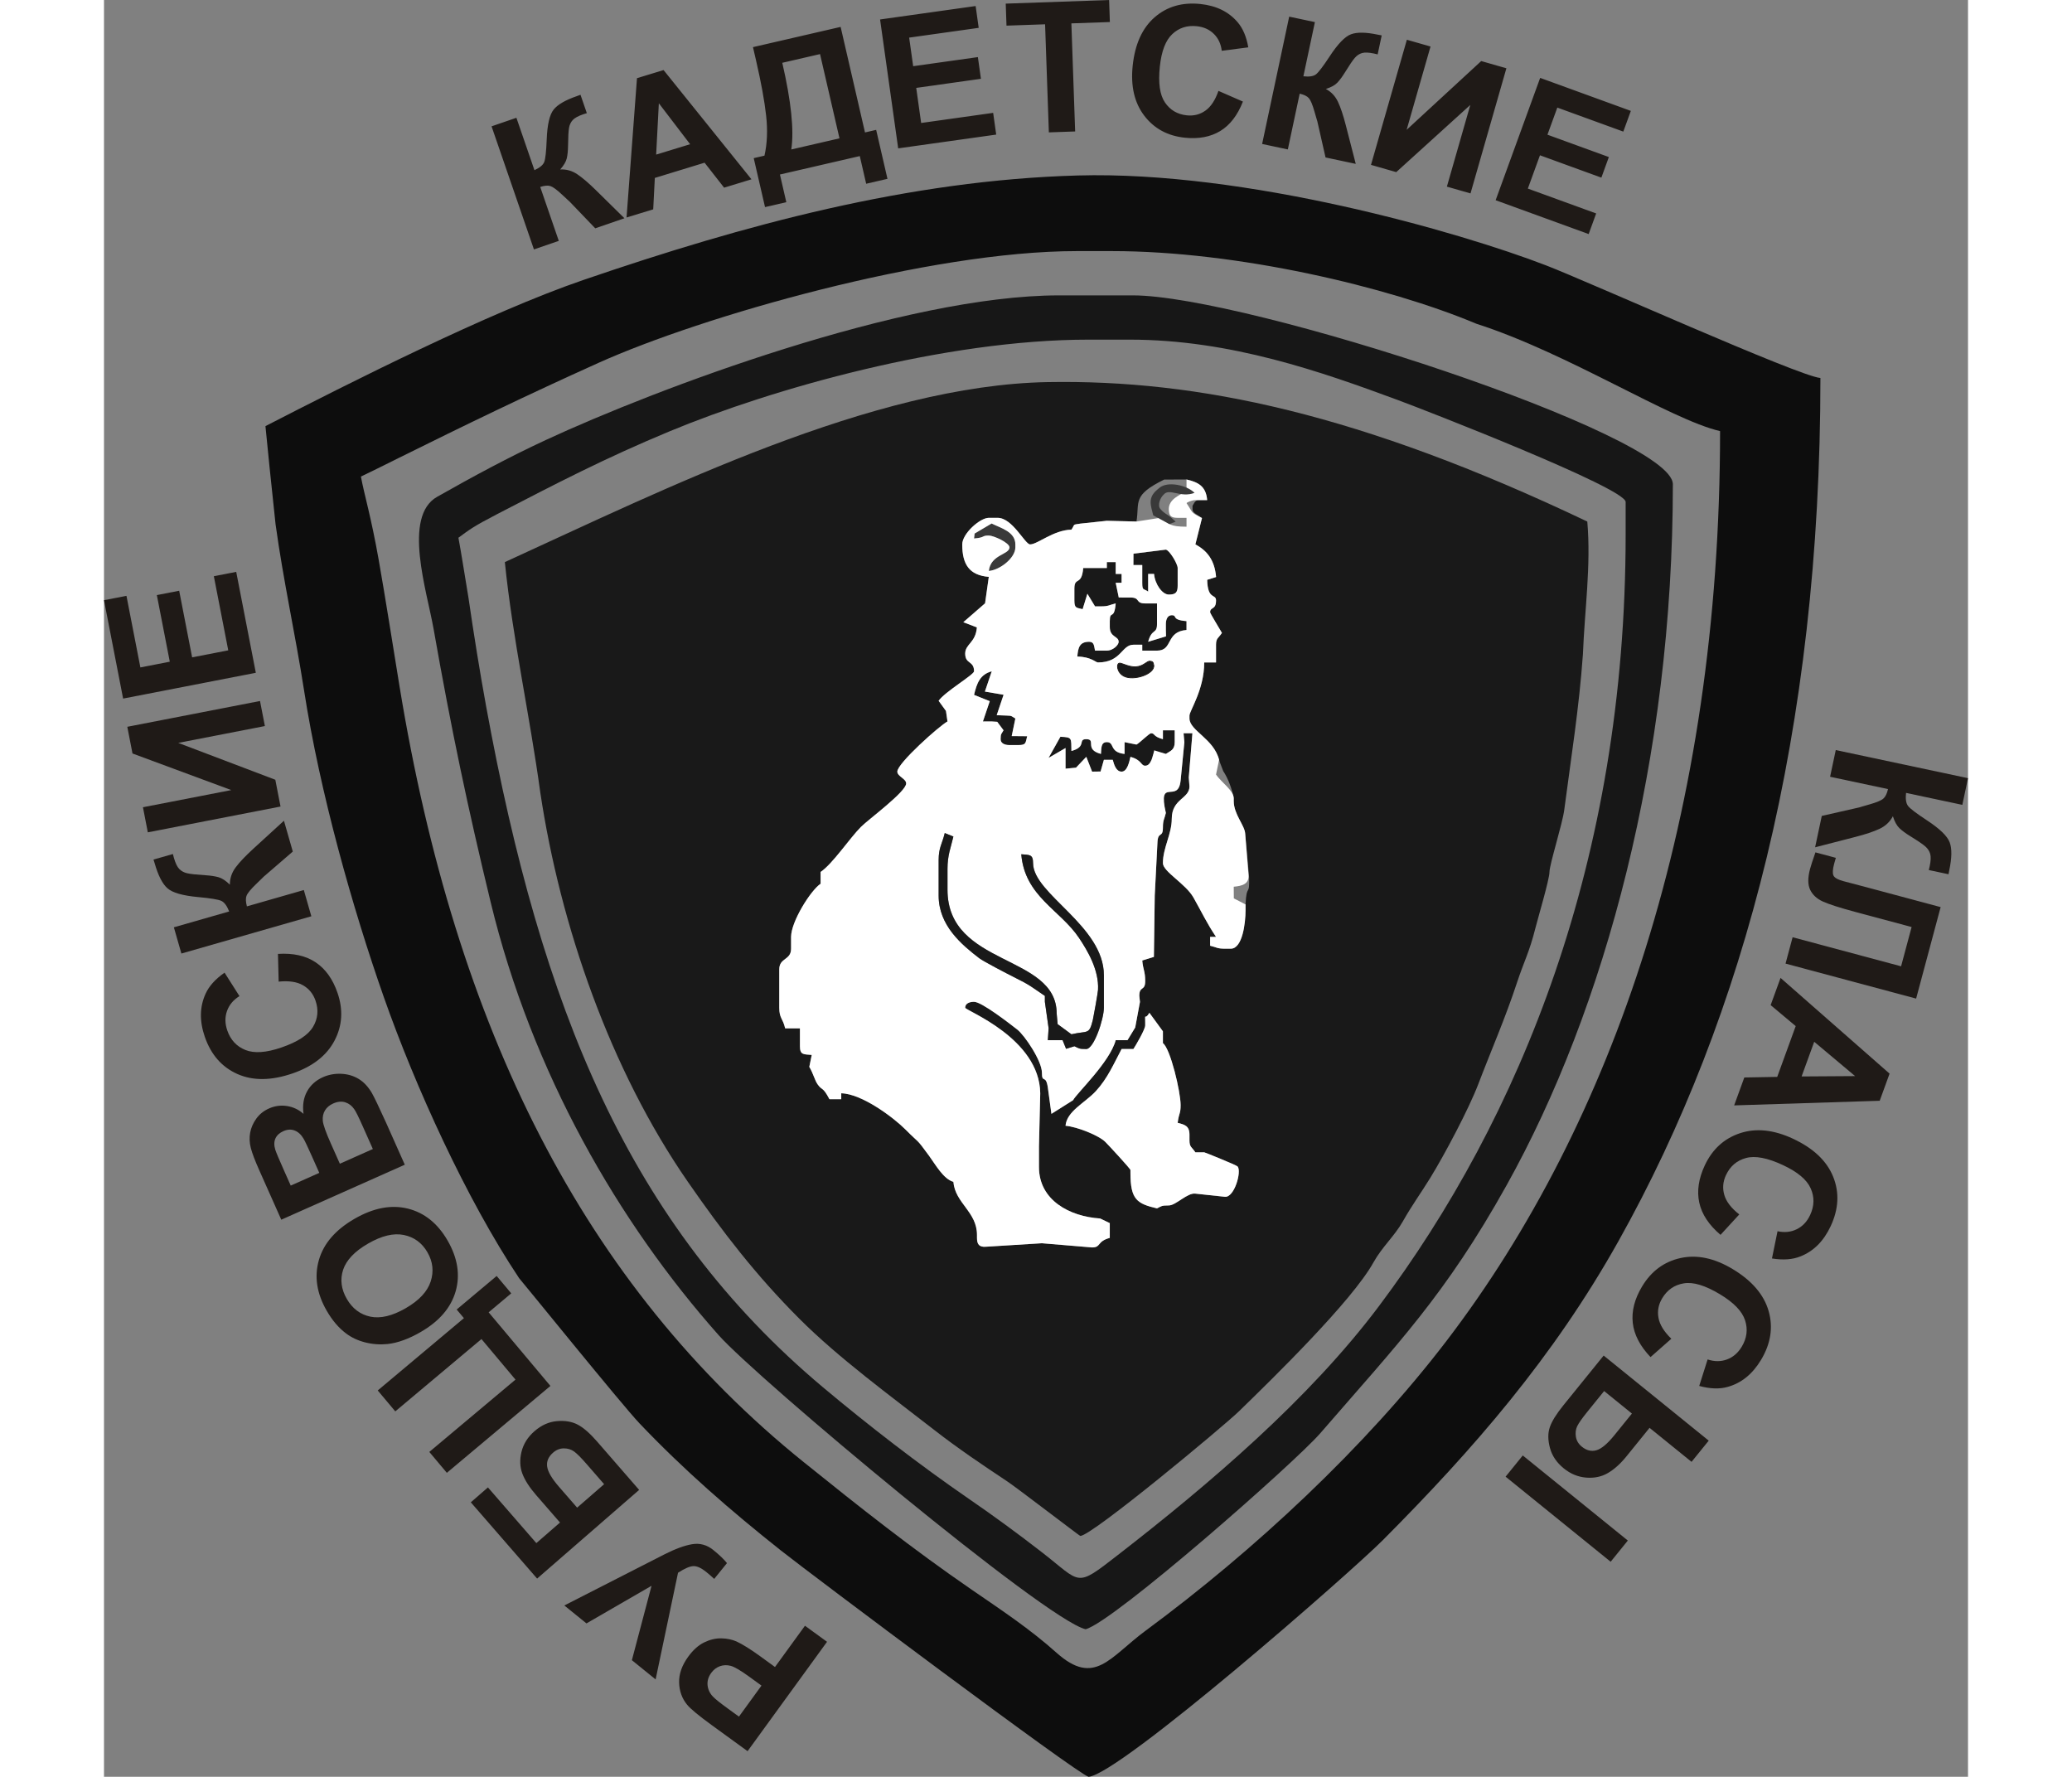
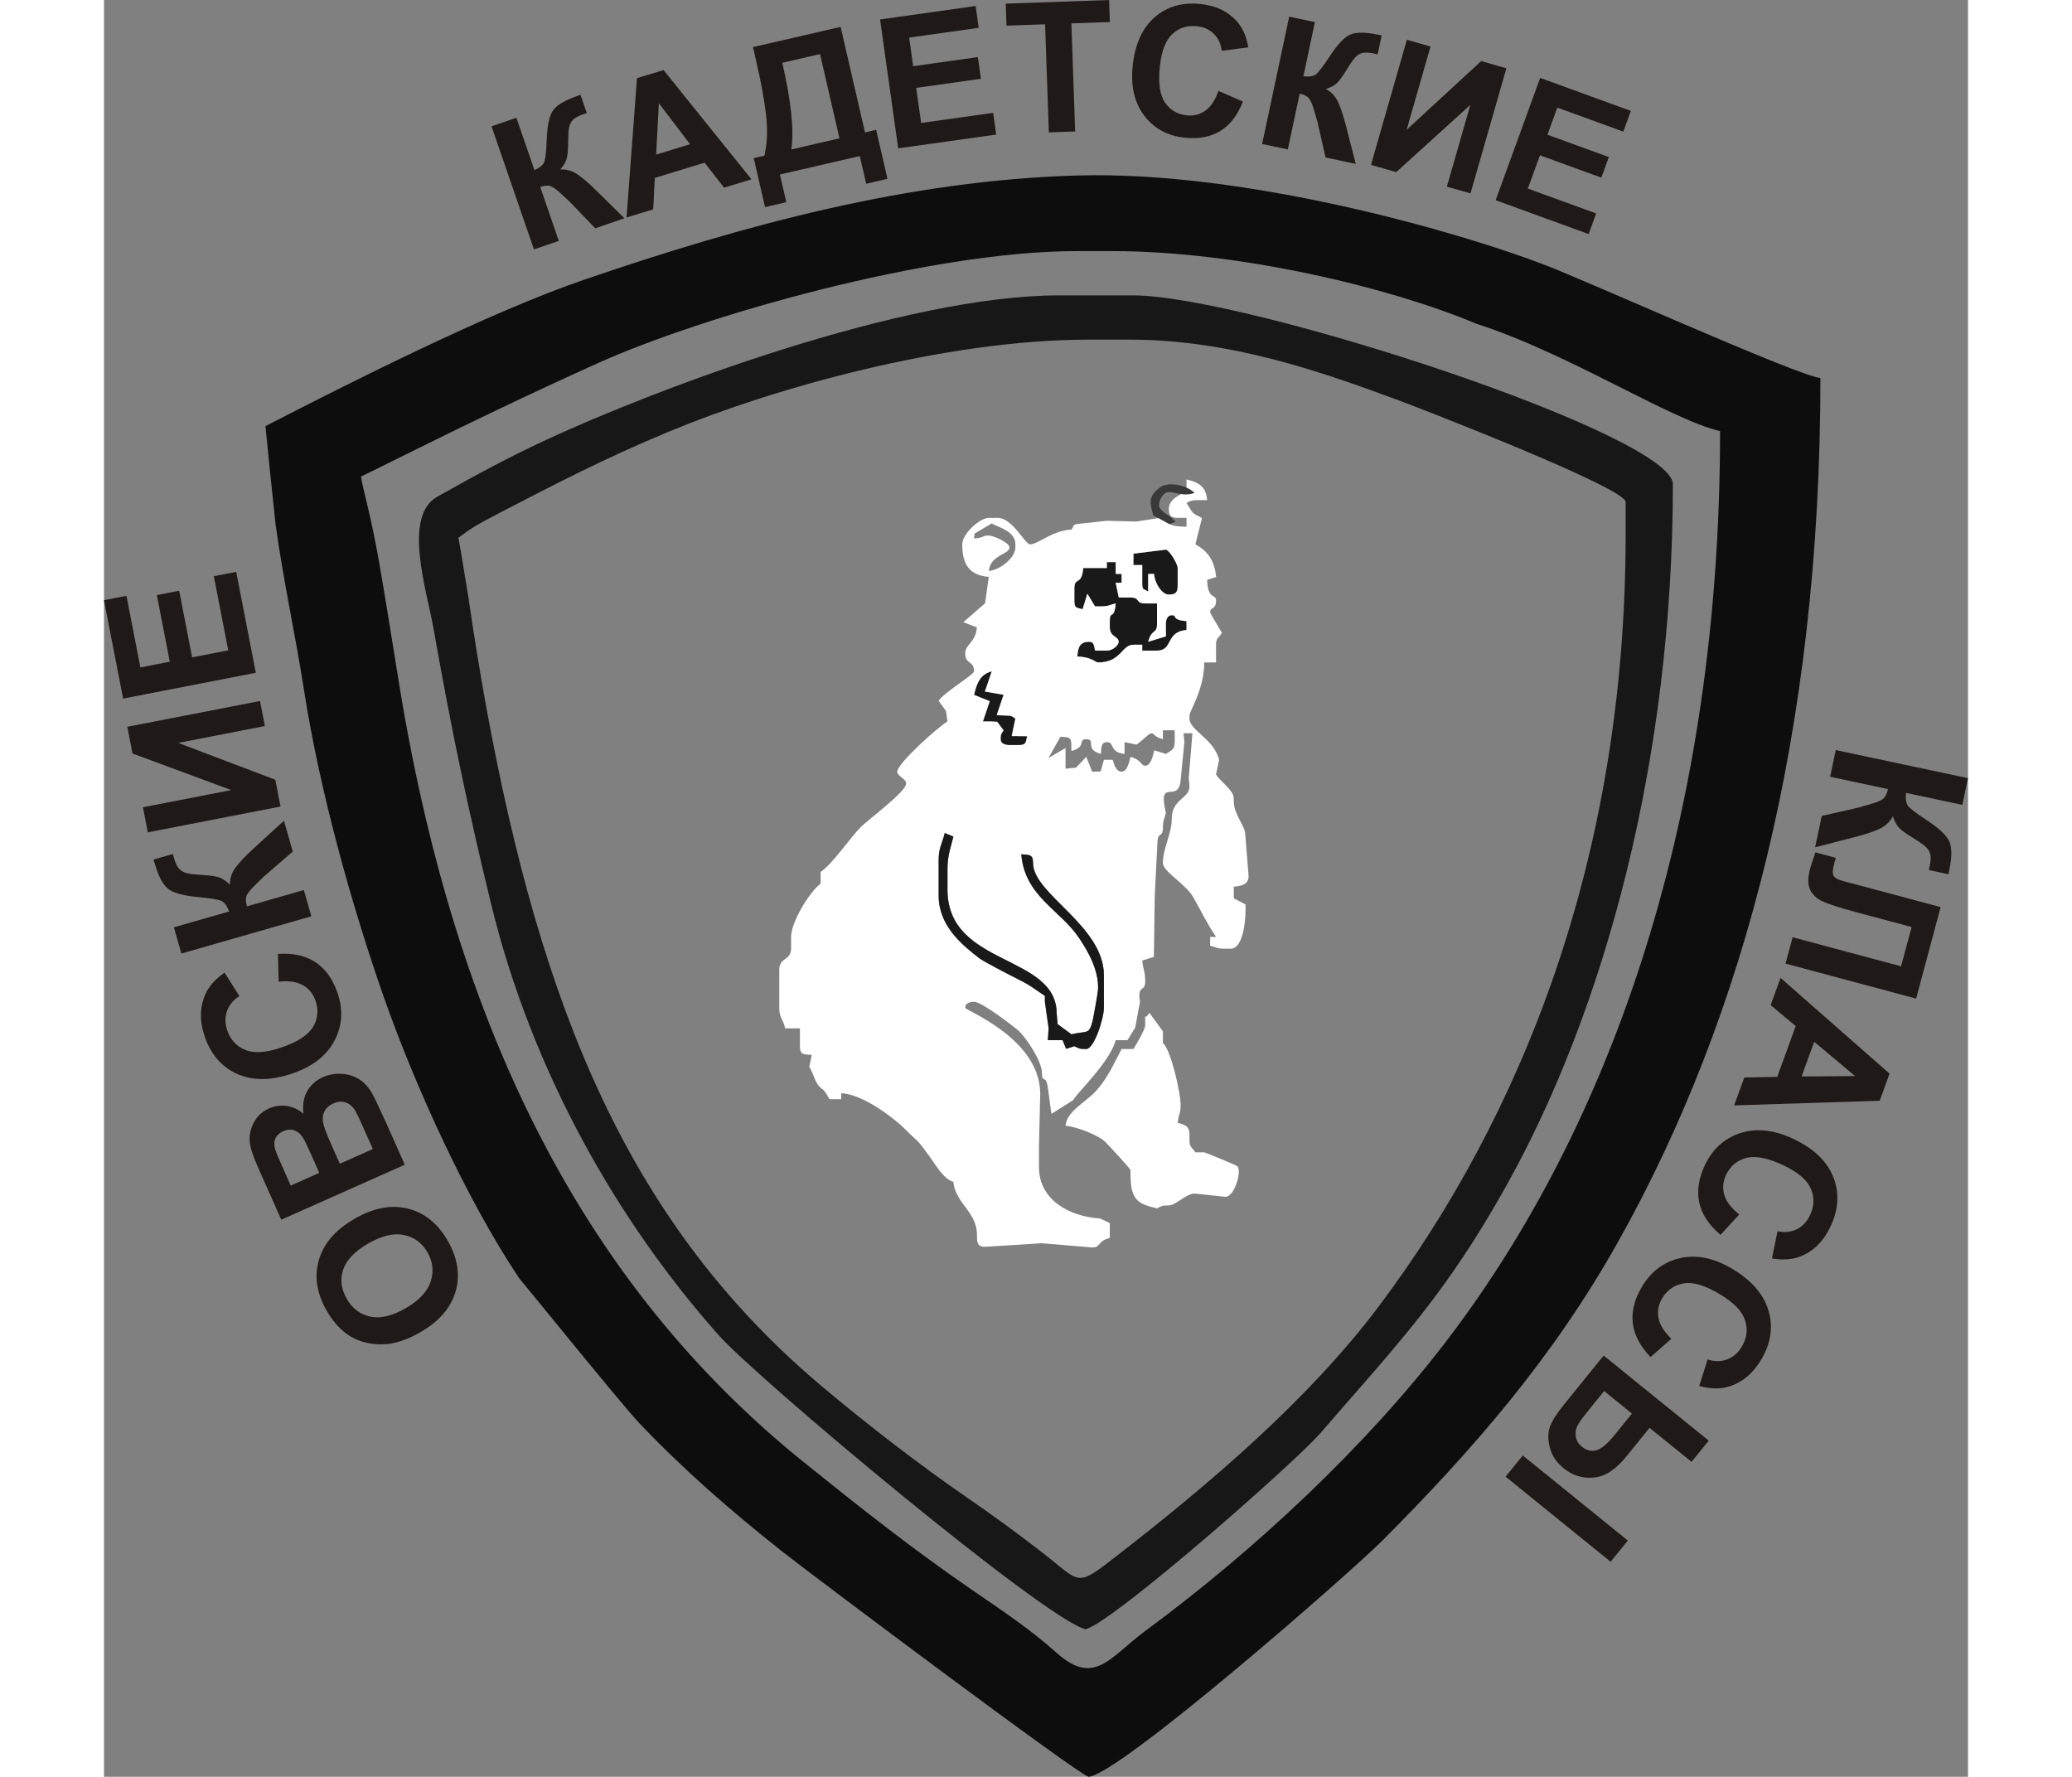
<svg xmlns="http://www.w3.org/2000/svg" xml:space="preserve" width="800px" height="686px" style="shape-rendering:geometricPrecision; text-rendering:geometricPrecision; image-rendering:optimizeQuality; fill-rule:evenodd; clip-rule:evenodd" viewBox="0 0 742.309 707.554">
  <rect x="0" y="0" width="742.309" height="707.554" fill="#808080" stroke="none" />
  <defs>
    <style type="text/css">
   
    .str0 {stroke:#1F1A17;stroke-width:0.338}
    .fil1 {fill:#0D0D0D}
    .fil0 {fill:#171717}
    .fil2 {fill:#191919}
    .fil3 {fill:#393939}
    .fil4 {fill:white}
    .fil5 {fill:#1F1A17;fill-rule:nonzero}
   
  </style>
  </defs>
  <g id="Слой_x0020_1">
    <path class="fil0" d="M392.09 135.251l16.452 0c40.128,0 76.451,12.873 106.479,23.964 11.182,4.13 90.948,35.156 90.948,40.67l0 12.927c0,129.912 -42.104,232.458 -98.187,307.243 -27.859,37.149 -67.748,71.038 -104.091,99.23 -17.037,13.216 -14.244,11.196 -30.244,-1.192 -9.746,-7.547 -18.825,-14.212 -29.199,-21.343 -19.525,-13.422 -40.179,-29.412 -57.93,-44.309 -77.355,-64.915 -112.173,-150.916 -134.158,-271.273 -2.507,-13.727 -4.887,-28.555 -7.022,-43.196 -1.052,-6.238 -2.969,-18.514 -3.996,-23.837 4.391,-3.225 5.95,-4.486 15.072,-9.218 23.724,-12.304 43.329,-22.488 69.065,-33.174 40.864,-16.968 109.638,-36.493 166.811,-36.493zm-1.175 513.546c11.292,-3.015 83.424,-66.466 93.484,-78.09 30.788,-35.575 49.696,-54.871 74.117,-98.632 39.214,-70.272 66.257,-169.879 66.257,-279.241 0,-19.719 -170.1,-75.21 -215.054,-75.21l-29.379 0c-61.74,0 -160.326,37.14 -204.445,57.615 -14.933,6.931 -28.916,14.499 -43.226,22.599 -13.808,7.817 -4.083,37.491 -1.428,52.544 7.165,40.637 13.692,71.503 22.741,108.877 16.458,67.982 50.954,127.55 90.8,172.436 15.31,17.247 130.147,113.376 146.135,117.101z" />
    <path class="fil1" d="M643.574 171.681c0,152.621 -42.717,275.619 -108.943,362.297 -32.341,42.329 -76.626,83.527 -119.72,115.311 -14.464,10.668 -20.371,22.465 -35.603,8.854 -10.588,-9.462 -21.667,-16.79 -33.755,-25.094 -23.625,-16.231 -44.721,-32.939 -66.8,-50.716 -87.795,-70.688 -138.73,-172.703 -161.062,-309.004 -2.778,-16.953 -5.517,-34.614 -8.309,-50.449 -3.024,-17.147 -5.741,-25.882 -7.072,-33.1 2.836,-1.312 8.534,-4.176 14.951,-7.356 27.117,-13.44 50.843,-24.948 79.62,-37.903 41.372,-18.625 131.787,-44.526 190.507,-44.526l14.102 0c49.742,0 109.81,14.153 145.012,28.919 36.777,11.827 77.133,38.121 97.072,42.766zm-478.291 337.271c0.322,0.215 41.039,50.569 47.94,57.825 17.591,18.495 36.128,34.625 56.31,50.63 11.912,9.446 117.92,88.91 122.556,90.148 12.55,-1.044 104.243,-81.233 117.237,-94.292 36.007,-36.186 67.734,-72.549 93.749,-118.955 50.356,-89.827 80.454,-203.596 80.454,-343.78 -8.647,-0.72 -92.26,-38.289 -109.144,-44.802 -34.772,-13.414 -119.476,-37.724 -186.624,-35.844 -67.148,1.881 -132.61,19.595 -196.875,41.615 -37.516,12.855 -93.25,41.034 -126.593,58.193 0.925,9.677 2.28,22.66 4.021,39.026 3.134,22.769 7.891,43.932 11.353,66.208 6.319,40.661 19.261,86.528 31.774,122.172 12.428,35.401 32.881,80.413 53.842,111.856z" />
-     <path class="fil2" d="M427.571 447.123c2.662,0.711 4.7,1.13 4.7,4.7l0 2.35c0,2.635 0.93,2.58 2.35,4.7l2.35 0 1.175 0c0.251,0 12.809,5.1 13.275,5.616 1.721,1.909 -1.265,12.513 -5.059,12.091l-11.741 -1.255c-3.201,-0.425 -7.747,4.7 -10.577,4.7 -3.014,0 -2.84,0.282 -4.7,1.175 -8.017,-1.868 -10.577,-3.553 -10.577,-14.102l0 -1.175c0,-0.496 -8.616,-9.799 -9.982,-11.171 -2.61,-2.621 -11.328,-6.078 -15.871,-6.456 0.484,-5.817 7.81,-9.147 12.071,-13.783 4.642,-5.05 7.032,-10.678 10.257,-16.772l4.7 0c0.863,-1.289 4.701,-7.806 4.701,-9.401l0 -1.175c0,-4.493 -0.361,-0.428 1.673,-3.841l5.378 7.367 0 4.7c2.987,2.189 7.051,19.401 7.051,24.679 0,3.623 -0.644,2.903 -1.175,7.051zm5.927 -245.698c-0.023,2.57 -0.334,2.186 3.757,4.869l-2.633 10.497c4.692,2.482 7.673,6.28 8.251,12.991l-3.55 1.111c0.182,8.176 3.525,5.423 3.525,8.226 0,3.9 -2.35,2.453 -2.35,4.7 0,0.499 4.06,7.015 4.7,8.226 -1.42,2.121 -2.35,2.066 -2.35,4.7l0 7.051 -4.7 0c0,10.823 -5.876,19.292 -5.876,21.153l0 1.175c0,4.797 10.044,8.89 12.034,17.26l1.417 3.693c1.991,2.972 3.514,7.22 4.176,10.776l0 1.175c0,5.246 4.378,9.653 4.56,12.941l1.556 17.236c0.253,8.387 -0.99,2.113 -1.415,10.954l0 2.35c0,5.06 -1.224,15.277 -5.876,15.277l-2.35 0c-3.174,0 -3.24,-0.561 -5.876,-1.175l0 -3.526 2.35 0c-3.711,-5.543 -5.518,-9.529 -8.995,-15.682 -3.106,-5.496 -12.157,-10.302 -12.157,-13.696 0,-6.08 3.525,-11.553 3.525,-17.628 0,-8.053 7.051,-7.941 7.051,-12.927l-0.274 -3.551 1.449 -17.602 -3.526 0 0.321 3.559 -1.496 15.244c-0.982,9.589 -9.289,-1.722 -5.876,12.927 -0.614,2.636 -1.175,2.702 -1.175,5.876 0,4.25 -1.991,1.274 -2.175,5.89l-1.079 21.135 -0.339 24.425 -4.633 1.432c0.306,3.676 1.175,4.175 1.175,8.226 0,4.082 -2.35,1.793 -2.35,5.876l0.261 2.39 -1.89 10.186 -3.071 5.052 -4.701 0c-2.342,8.774 -15.486,21.061 -16.977,23.903l-8.616 5.437 -1.436 -10.537c-0.814,-5.431 -2.35,-1.339 -2.35,-5.876 0,-4.678 -6.922,-14.932 -9.842,-17.187 -2.697,-2.083 -14.089,-11.017 -17.187,-11.017 -1.923,0 -3.525,0.704 -3.525,2.35 0,1.127 29.617,12.124 29.884,34.085l-0.505 21.147 0 8.226c0,13.201 12.196,19.7 24.361,20.48l3.842 1.848 0 5.876c-5.193,1.387 -3.405,3.829 -7.074,3.802l-19.971 -1.669 -22.312 1.393c-2.683,0.201 -3.526,-0.997 -3.526,-3.526l0 -1.175c0,-9.224 -8.692,-12.632 -9.401,-21.153 -3.928,-1.049 -7.262,-7.053 -9.654,-10.323 -5.437,-7.433 -3.496,-4.53 -9.45,-10.528 -4.616,-4.649 -17.261,-14.219 -25.552,-14.404l0 2.35 -4.7 0c-2.77,-5.235 -2.776,-3.202 -4.691,-5.886 -1.172,-1.643 -1.743,-4.364 -3.33,-6.987l0.97 -4.754c-3.318,-0.276 -4.701,0.027 -4.701,-3.526l0 -7.051 -5.876 0c-0.956,-4.104 -2.35,-3.957 -2.35,-8.226l0 -15.277c0,-4.669 4.701,-3.557 4.701,-8.226l0 -4.701c0,-6.043 7.766,-18.483 11.752,-21.153l0 -4.7c4.808,-3.22 11.548,-13.413 16.107,-17.973 2.98,-2.98 17.973,-13.975 17.973,-17.282 0,-1.881 -3.525,-2.819 -3.525,-4.7 0,-3.33 16.864,-18.33 19.978,-19.978l-0.604 -4.188 -2.922 -4.039c2.341,-3.496 14.102,-10.397 14.102,-11.752 0,-4.322 -3.525,-2.728 -3.525,-7.051 0,-3.81 4.179,-4.307 4.655,-10.432l-5.399 -2.064 8.657 -7.524 1.488 -10.534c-7.712,-0.642 -10.576,-4.888 -10.576,-12.927 0,-4.312 7.081,-10.577 10.576,-10.577l3.526 0c5.925,0 10.88,10.577 12.927,10.577 2.945,0 9.273,-5.716 16.452,-5.876 1.567,-2.256 0.159,-1.889 3.519,-2.394l10.582 -1.131 11.798 0.293c1.295,-7.763 -1.845,-10.379 11.036,-16.703l8.895 -0.043c4.774,1.112 7.771,2.753 8.226,8.226l-3.538 0c-1.372,0 -2.008,1.923 -2.286,2.262zm-57.635 -49.268c-69.736,1.211 -152.599,42.628 -216.23,71.685 3.123,30.64 9.935,61.083 14.102,91.663 7.969,53.14 27.914,110.569 58.773,155.106 13.891,20.047 27.102,37.192 44.296,54.418 15.697,15.727 36.262,30.728 54.096,44.618 9.074,7.067 19.213,13.914 28.971,20.385 3.546,2.351 28.667,21.613 28.918,21.613 4.543,0 57.041,-43.664 63.183,-49.633 13.512,-13.132 44.947,-43.815 53.552,-59.263 3.525,-6.327 8.371,-10.44 11.761,-16.442 3.57,-6.32 7.148,-11.189 10.907,-17.297 5.726,-9.303 15.359,-27.5 19.102,-37.306 5.36,-14.044 10.638,-25.917 15.557,-40.85 2.581,-7.834 4.807,-11.778 7.13,-21.073 0.954,-3.818 5.657,-19.631 5.657,-22.547 0,-2.961 5.152,-19.15 5.876,-24.678 2.747,-20.977 5.937,-40.772 7.44,-62.017 0.674,-17.585 3.278,-35.265 1.742,-52.85 -90.484,-43.069 -155.235,-56.566 -214.835,-55.532z" />
-     <path class="fil3" d="M346.707 212.466l-0.222 1.975c4.669,-0.389 2.831,-1.175 5.876,-1.175 1.917,0 8.226,2.875 8.226,4.701 0,2.943 -7.502,2.785 -8.226,9.401 4.362,-0.363 10.577,-5.115 10.577,-9.401l0 -1.175c0,-5.063 -5.83,-6.512 -9.46,-8.325l-6.771 4z" />
    <path class="fil2" d="M409.964 220.483l-0.021 4.534 3.526 0 0 7.051c0,3.309 0.508,2.176 2.35,3.525l0 -7.051 2.35 0c0.336,4.033 3.248,8.226 5.876,8.226 2.708,0 3.526,-0.818 3.526,-3.526l0 -7.051c0,-1.713 -3.348,-7.22 -4.734,-7.317l-12.873 1.608z" />
    <path class="fil2" d="M399.367 226.193l-9.401 0c-0.61,7.337 -3.525,3.265 -3.525,8.226l0 4.701c0,3.251 0.907,2.826 3.285,3.465l1.895 -6.134 3.046 5.019 2.35 0c3.174,0 3.24,-0.561 5.876,-1.175 -0.576,6.922 -2.35,2.451 -2.35,7.051l0 2.35c0,4.158 3.525,3.553 3.525,5.876 0,1.43 -2.431,3.526 -4.7,3.526l-4.701 0c-0.422,-1.763 -0.258,-3.526 -2.35,-3.526 -3.856,0 -4.409,2.371 -4.701,5.876 5.557,0.124 7.25,2.35 8.226,2.35 9.292,0 9.406,-7.051 14.102,-7.051l3.526 0 0 2.35 5.876 0c6.51,0 3.292,-7.522 11.752,-8.226l0 -3.526c-6.327,-0.526 -3.443,-2.35 -5.876,-2.35 -1.647,0 -2.35,1.602 -2.35,3.525l0 2.35 0.068 2.529 -7.118 2.171c1.442,-5.4 3.526,-2.967 3.526,-7.051l0 -8.226 -4.7 0c-4.083,0 -1.794,-2.35 -5.876,-2.35l-4.658 -0.011 -1.217 -5.865 2.35 0 0 -3.526 -2.35 0 0 -4.7 -3.525 0 0 2.35z" />
    <path class="fil2" d="M346.485 276.725l6.256 2.5 -2.73 8.077 3.525 0 2.18 0.141 2.521 3.384c-0.806,1.434 -1.175,1.257 -1.175,3.526 0,1.646 1.602,2.35 3.525,2.35l3.526 0c3.251,0 2.826,-0.907 3.525,-3.525l-6.158 -0.056 1.458 -6.995c-1.434,-0.806 -1.257,-1.175 -3.526,-1.175l-3.905 -0.149 2.742 -8.133 -7.442 -1.268 2.73 -8.077c-4.618,1.233 -5.947,4.663 -7.051,9.401z" />
-     <path class="fil2" d="M421.695 294.352c-4.048,-1.081 -3.11,-2.35 -4.701,-2.35 -0.784,0 -4.383,3.702 -5.822,4.495l-4.754 -0.97 0 4.701c-6.213,-0.68 -3.835,-4.701 -7.051,-4.701 -2.406,0 -2.161,2.421 -2.35,4.701 -6.85,-1.829 -1.63,-5.876 -5.876,-5.876 -3.442,0 0.31,3.049 -5.876,4.7 -0.116,-5.212 0.374,-5.453 -4.398,-5.656l-4.723 8.425 6.77 -3.944 0 8.226 4.177 -0.405 4.091 -4.315 2.309 5.895 3.381 -0.046 1.319 -4.655 3.525 0c0.536,2.005 1.365,4.701 3.526,4.701 2.247,0 3.045,-3.813 3.525,-5.876 4.549,1.214 4.094,3.525 5.876,3.525 5.786,0 -0.789,-7.486 8.226,-4.7 1.829,-1.225 3.526,-1.558 3.526,-4.701l0 -4.7 -4.7 0 0 3.526z" />
    <path class="fil4" d="M335.908 346.059l0 8.226c0,30.764 43.481,25.488 43.481,49.357l0.383 4.193 5.493 4.033c6.539,-1.523 7.005,0.355 8.495,-5.607 0.273,-1.092 2.029,-10.897 2.092,-12.088 0.422,-7.903 -4.136,-15.521 -7.53,-20.619 -7.482,-11.237 -21.636,-16.551 -23.036,-33.372 3.317,0.276 4.7,-0.028 4.7,3.526 0,12.339 28.204,24.888 28.204,44.656l0 12.927c0,4.416 -3.932,16.452 -7.051,16.452 -3.014,0 -2.84,-0.282 -4.676,-1.111l-3.331 1.027 -1.395 -3.442 -2.35 0 -3.526 0 0.314 -4.744 -1.489 -10.533 0 -2.35c-5.512,-3.691 -5.449,-4.081 -12.432,-7.545 -2.454,-1.217 -12.064,-6.214 -13.69,-7.463 -7.06,-5.421 -16.183,-13.033 -16.183,-24.947l0 -14.102c0,-5.055 1.371,-6.37 2.434,-10.796l3.441 1.394c-1.034,4.438 -2.35,7.351 -2.35,12.927zm85.787 -55.233l4.7 0 0 4.7c0,3.143 -1.696,3.476 -3.526,4.701l-4.633 -1.432c-0.548,2.319 -1.346,6.132 -3.592,6.132 -1.782,0 -1.327,-2.311 -5.876,-3.525 -0.481,2.063 -1.279,5.876 -3.525,5.876 -2.16,0 -2.99,-2.696 -3.526,-4.701l-3.525 0 -1.319 4.655 -3.381 0.046 -2.309 -5.895 -4.091 4.315 -4.177 0.405 0 -8.226 -6.77 3.944 4.723 -8.425c4.772,0.203 4.282,0.444 4.398,5.656 6.185,-1.652 2.434,-4.7 5.876,-4.7 4.246,0 -0.974,4.047 5.876,5.876 0.19,-2.28 -0.056,-4.701 2.35,-4.701 3.216,0 0.838,4.021 7.051,4.701l0 -4.701 4.754 0.97c1.439,-0.793 5.038,-4.495 5.822,-4.495 1.591,0 0.653,1.269 4.701,2.35l0 -3.526zm-75.211 -14.102c1.104,-4.739 2.433,-8.168 7.051,-9.401l-2.73 8.077 7.442 1.268 -2.742 8.133 3.905 0.149c2.269,0 2.092,0.37 3.526,1.175l-1.458 6.995 6.158 0.056c-0.699,2.619 -0.274,3.525 -3.525,3.525l-3.526 0c-1.923,0 -3.525,-0.704 -3.525,-2.35 0,-2.269 0.37,-2.092 1.175,-3.526l-2.521 -3.384 -2.18 -0.141 -3.525 0 2.73 -8.077 -6.256 -2.5zm52.883 -52.882l3.525 0 0 4.7 2.35 0 0 3.526 -2.35 0 1.217 5.865 4.658 0.011c4.083,0 1.794,2.35 5.876,2.35l4.7 0 0 8.226c0,4.084 -2.084,1.651 -3.526,7.051l7.118 -2.171 -0.068 -2.529 0 -2.35c0,-1.923 0.704,-3.525 2.35,-3.525 2.433,0 -0.451,1.824 5.876,2.35l0 3.526c-8.459,0.704 -5.242,8.226 -11.752,8.226l-5.876 0 0 -2.35 -3.526 0c-4.696,0 -4.81,7.051 -14.102,7.051 -0.976,0 -2.669,-2.227 -8.226,-2.35 0.292,-3.505 0.845,-5.876 4.701,-5.876 2.092,0 1.928,1.762 2.35,3.526l4.701 0c2.27,0 4.7,-2.096 4.7,-3.526 0,-2.322 -3.525,-1.718 -3.525,-5.876l0 -2.35c0,-4.6 1.774,-0.129 2.35,-7.051 -2.636,0.614 -2.702,1.175 -5.876,1.175l-2.35 0 -3.046 -5.019 -1.895 6.134c-2.379,-0.639 -3.285,-0.215 -3.285,-3.465l0 -4.701c0,-4.962 2.915,-0.89 3.525,-8.226l9.401 0 0 -2.35zm18.802 4.7l-2.35 0 0 7.051c-1.842,-1.349 -2.35,-0.216 -2.35,-3.525l0 -7.051 -3.526 0 0.021 -4.534 12.873 -1.608c1.386,0.098 4.734,5.604 4.734,7.317l0 7.051c0,2.708 -0.818,3.526 -3.526,3.526 -2.628,0 -5.54,-4.193 -5.876,-8.226zm-55.233 -10.576c0,4.286 -6.214,9.038 -10.577,9.401 0.724,-6.616 8.226,-6.458 8.226,-9.401 0,-1.826 -6.31,-4.701 -8.226,-4.701 -3.045,0 -1.207,0.787 -5.876,1.175l0.222 -1.975 6.771 -4c3.63,1.813 9.46,3.262 9.46,8.325l0 1.175zm68.159 -17.628c0.278,-0.339 2.154,-1.175 3.526,-1.175l4.7 0c-0.455,-5.473 -3.452,-7.114 -8.226,-8.226l0 4.701c-2.648,1.401 -7.051,3.15 -7.051,7.051 0,2.708 0.818,3.525 3.526,3.525l3.525 0 0 3.526c-6.526,0 -6.812,-1.005 -10.576,-3.526l-9.355 1.468 -11.798 -0.293 -10.582 1.131c-3.36,0.505 -1.952,0.139 -3.519,2.394 -7.18,0.16 -13.507,5.876 -16.452,5.876 -2.047,0 -7.001,-10.577 -12.927,-10.577l-3.526 0c-3.496,0 -10.576,6.264 -10.576,10.577 0,8.038 2.864,12.285 10.576,12.927l-1.488 10.534 -8.657 7.524 5.399 2.064c-0.476,6.125 -4.655,6.623 -4.655,10.432 0,4.323 3.525,2.729 3.525,7.051 0,1.355 -11.761,8.256 -14.102,11.752l2.922 4.039 0.604 4.188c-3.114,1.647 -19.978,16.648 -19.978,19.978 0,1.881 3.525,2.819 3.525,4.7 0,3.307 -14.992,14.302 -17.973,17.282 -4.559,4.56 -11.298,14.753 -16.107,17.973l0 4.7c-3.986,2.669 -11.752,15.11 -11.752,21.153l0 4.701c0,4.669 -4.701,3.557 -4.701,8.226l0 15.277c0,4.269 1.394,4.122 2.35,8.226l5.876 0 0 7.051c0,3.553 1.383,3.249 4.701,3.526l-0.97 4.754c1.587,2.623 2.158,5.344 3.33,6.987 1.915,2.684 1.921,0.651 4.691,5.886l4.7 0 0 -2.35c8.291,0.185 20.936,9.755 25.552,14.404 5.954,5.998 4.013,3.095 9.45,10.528 2.392,3.27 5.726,9.274 9.654,10.323 0.709,8.521 9.401,11.929 9.401,21.153l0 1.175c0,2.529 0.843,3.726 3.526,3.526l22.312 -1.393 19.971 1.669c3.669,0.028 1.881,-2.415 7.074,-3.802l0 -5.876 -3.842 -1.848c-12.166,-0.78 -24.361,-7.279 -24.361,-20.48l0 -8.226 0.505 -21.147c-0.267,-21.962 -29.884,-32.958 -29.884,-34.085 0,-1.646 1.602,-2.35 3.525,-2.35 3.098,0 14.49,8.934 17.187,11.017 2.92,2.255 9.842,12.509 9.842,17.187 0,4.537 1.536,0.445 2.35,5.876l1.436 10.537 8.616 -5.437c1.49,-2.842 14.634,-15.129 16.977,-23.903l4.701 0 3.071 -5.052 1.89 -10.186 -0.261 -2.39c0,-4.083 2.35,-1.794 2.35,-5.876 0,-4.052 -0.87,-4.55 -1.175,-8.226l4.633 -1.432 0.339 -24.425 1.079 -21.135c0.184,-4.616 2.175,-1.639 2.175,-5.89 0,-3.174 0.561,-3.241 1.175,-5.876 -3.413,-14.649 4.894,-3.337 5.876,-12.927l1.496 -15.244 -0.321 -3.559 3.526 0 -1.449 17.602 0.274 3.551c0,4.986 -7.051,4.874 -7.051,12.927 0,6.074 -3.525,11.548 -3.525,17.628 0,3.395 9.051,8.2 12.157,13.696 3.477,6.153 5.284,10.14 8.995,15.682l-2.35 0 0 3.526c2.636,0.614 2.702,1.175 5.876,1.175l2.35 0c4.652,0 5.876,-10.217 5.876,-15.277l0 -2.35 -4.666 -2.414 -0.035 -4.637c3.247,-0.27 6.235,-1.057 5.876,-4.7l-1.316 -16.439c-0.182,-3.288 -4.56,-7.695 -4.56,-12.941l0 -1.175c0,-3.048 -5.06,-6.429 -7.051,-9.401l1.217 -5.866c-1.99,-8.371 -11.794,-11.666 -11.794,-16.463l0 -1.175c0,-1.861 5.876,-10.33 5.876,-21.153l4.7 0 0 -7.051c0,-2.635 0.931,-2.58 2.35,-4.7 -0.641,-1.212 -4.7,-7.727 -4.7,-8.226 0,-2.247 2.35,-0.801 2.35,-4.7 0,-2.803 -3.343,-0.051 -3.525,-8.226l3.55 -1.111c-0.578,-6.711 -3.559,-10.509 -8.251,-12.991l2.633 -10.497c-4.716,-2.425 -3.356,-1.769 -6.159,-5.955z" />
    <path class="fil2" d="M335.908 346.059c0,-5.575 1.316,-8.488 2.35,-12.927l-3.441 -1.394c-1.064,4.426 -2.434,5.741 -2.434,10.796l0 14.102c0,11.915 9.123,19.526 16.183,24.947 1.626,1.249 11.236,6.245 13.69,7.463 6.983,3.464 6.92,3.854 12.432,7.545l0 2.35 1.489 10.533 -0.314 4.744 3.526 0 2.35 0 1.395 3.442 3.331 -1.027c1.836,0.828 1.662,1.111 4.676,1.111 3.119,0 7.051,-12.036 7.051,-16.452l0 -12.927c0,-19.768 -28.204,-32.317 -28.204,-44.656 0,-3.553 -1.383,-3.249 -4.7,-3.526 1.4,16.821 15.553,22.134 23.036,33.372 3.394,5.097 7.951,12.715 7.53,20.619 -0.064,1.191 -1.82,10.996 -2.092,12.088 -1.49,5.961 -1.956,4.083 -8.495,5.607l-5.493 -4.033 -0.383 -4.193c0,-23.869 -43.481,-18.593 -43.481,-49.357l0 -8.226z" />
    <path class="fil4" d="M427.571 447.123c0.532,-4.148 1.175,-3.428 1.175,-7.051 0,-5.278 -4.064,-22.49 -7.051,-24.679l0 -4.7 -5.378 -7.367c-2.034,3.414 -1.673,-0.651 -1.673,3.841l0 1.175c0,1.595 -3.838,8.113 -4.701,9.401l-4.7 0c-3.225,6.094 -5.615,11.722 -10.257,16.772 -4.261,4.635 -11.587,7.965 -12.071,13.783 4.543,0.378 13.261,3.836 15.871,6.456 1.366,1.372 9.982,10.675 9.982,11.171l0 1.175c0,10.549 2.56,12.234 10.577,14.102 1.86,-0.893 1.687,-1.175 4.7,-1.175 2.83,0 7.376,-5.125 10.577,-4.7l11.741 1.255c3.795,0.422 6.78,-10.181 5.059,-12.091 -0.465,-0.517 -13.024,-5.616 -13.275,-5.616l-1.175 0 -2.35 0c-1.42,-2.121 -2.35,-2.066 -2.35,-4.7l0 -2.35c0,-3.571 -2.038,-3.99 -4.7,-4.7z" />
    <path class="fil5" d="M166.071 101.095m-11.73 -50.786l9.894 -3.407 7.183 20.861c2.139,-0.979 3.437,-2.064 3.899,-3.245 0.461,-1.181 0.795,-4.141 0.981,-8.865 0.227,-6.014 1.157,-10.023 2.779,-12.024 1.606,-2.008 4.696,-3.787 9.26,-5.359 0.228,-0.079 0.704,-0.255 1.426,-0.529l2.519 7.315 -1.416 0.449c-2.02,0.695 -3.417,1.457 -4.18,2.282 -0.764,0.824 -1.265,1.852 -1.481,3.076 -0.229,1.227 -0.362,3.622 -0.402,7.21 -0.024,1.897 -0.186,3.536 -0.489,4.918 -0.319,1.373 -1.193,2.874 -2.628,4.492 2.419,-0.131 4.677,0.496 6.767,1.895 2.09,1.4 4.589,3.539 7.488,6.396l11.316 11.141 -11.629 4.004 -10.216 -10.651c-0.155,-0.151 -0.455,-0.431 -0.928,-0.842 -0.166,-0.147 -0.851,-0.767 -2.026,-1.881 -2.096,-1.972 -3.664,-3.117 -4.683,-3.443 -1.019,-0.326 -2.369,-0.206 -4.054,0.349l7.392 21.466 -9.894 3.407 -16.877 -49.014zm53.756 36.303m49.747 -15.209l-10.896 3.331 -7.772 -9.942 -19.818 6.059 -0.642 12.514 -10.619 3.246 4.154 -55.477 10.584 -3.236 35.009 43.504zm-24.428 -13.975l-12.458 -16.309 -1.07 20.445 13.528 -4.136zm27.498 13.976m-2.465 -52.633l34.904 -8.058 9.703 42.031 4.445 -1.026 4.502 19.499 -8.479 1.957 -2.544 -11.019 -31.8 7.341 2.544 11.019 -8.479 1.957 -4.502 -19.498 4.281 -0.988c1.085,-4.796 1.316,-10.127 0.655,-15.994 -0.647,-5.858 -1.984,-13.155 -3.999,-21.881l-1.233 -5.339zm11.671 6.237c3.54,15.335 4.737,26.851 3.583,34.513l19.193 -4.431 -7.746 -33.551 -15.03 3.47zm40.93 34.81m5.223 -0.734l-7.214 -51.334 38.056 -5.349 1.221 8.689 -27.694 3.892 1.599 11.378 25.769 -3.622 1.215 8.641 -25.769 3.622 1.964 13.972 28.673 -4.03 1.216 8.653 -39.036 5.486zm43.08 -5.783m16.923 -0.591l-1.503 -43.037 -15.367 0.537 -0.306 -8.769 41.168 -1.438 0.306 8.769 -15.331 0.535 1.503 43.038 -10.47 0.366zm27.312 -1.582m40.223 -14.935l9.747 4.252c-2.14,5.467 -5.148,9.374 -9.036,11.732 -3.875,2.348 -8.593,3.236 -14.126,2.654 -6.842,-0.719 -12.225,-3.652 -16.14,-8.784 -3.913,-5.144 -5.449,-11.775 -4.598,-19.876 0.902,-8.583 3.823,-15.012 8.752,-19.299 4.927,-4.276 10.999,-6.041 18.226,-5.281 6.302,0.663 11.231,3.062 14.776,7.209 2.122,2.444 3.541,5.797 4.283,10.05l-10.57 1.377c-0.318,-2.74 -1.369,-4.986 -3.151,-6.739 -1.77,-1.752 -4.042,-2.768 -6.803,-3.058 -3.817,-0.401 -7.07,0.64 -9.735,3.14 -2.665,2.487 -4.32,6.803 -4.966,12.949 -0.685,6.518 -0.009,11.286 2.053,14.293 2.049,3.019 4.953,4.72 8.698,5.114 2.773,0.292 5.241,-0.335 7.42,-1.89 2.176,-1.543 3.897,-4.165 5.169,-7.842zm12.074 20.005m16.102 -49.574l10.236 2.175 -4.587 21.581c2.338,0.262 4.009,0.001 5.013,-0.773 1.004,-0.774 2.814,-3.14 5.407,-7.093 3.292,-5.038 6.154,-7.995 8.574,-8.876 2.411,-0.894 5.975,-0.827 10.698,0.176 0.236,0.05 0.735,0.144 1.495,0.281l-1.609 7.568 -1.445 -0.345c-2.089,-0.444 -3.679,-0.51 -4.758,-0.196 -1.078,0.313 -2.037,0.936 -2.854,1.873 -0.828,0.934 -2.175,2.918 -4.058,5.973 -0.998,1.615 -1.981,2.935 -2.952,3.963 -0.981,1.013 -2.503,1.849 -4.565,2.497 2.14,1.133 3.753,2.833 4.824,5.109 1.071,2.276 2.111,5.397 3.124,9.339l3.962 15.378 -12.03 -2.557 -3.271 -14.392c-0.055,-0.209 -0.168,-0.603 -0.362,-1.2 -0.066,-0.211 -0.335,-1.095 -0.768,-2.656 -0.781,-2.77 -1.535,-4.559 -2.241,-5.363 -0.705,-0.804 -1.925,-1.396 -3.655,-1.789l-4.72 22.207 -10.236 -2.176 10.778 -50.706zm27.372 57.54m19.486 -48.34l9.421 2.701 -9.511 33.17 29.698 -27.381 10.025 2.874 -14.289 49.831 -9.409 -2.698 9.329 -32.532 -29.493 26.75 -10.059 -2.884 14.289 -49.831zm30.397 62.099m4.956 1.804l17.73 -48.712 36.112 13.144 -3.001 8.245 -26.279 -9.564 -3.929 10.797 24.453 8.9 -2.984 8.2 -24.453 -8.9 -4.826 13.258 27.209 9.903 -2.988 8.211 -37.042 -13.482z" />
    <path class="fil5" d="M690.823 293.159m51.485 16.723l-2.259 10.63 -22.413 -4.764c-0.273,2.428 -0.001,4.164 0.803,5.207 0.804,1.042 3.261,2.923 7.367,5.615 5.232,3.419 8.304,6.391 9.218,8.905 0.929,2.504 0.859,6.206 -0.183,11.11 -0.052,0.246 -0.15,0.763 -0.292,1.553l-7.859 -1.67 0.357 -1.5c0.461,-2.17 0.53,-3.821 0.205,-4.941 -0.326,-1.12 -0.973,-2.116 -1.946,-2.964 -0.97,-0.86 -3.031,-2.259 -6.204,-4.215 -1.677,-1.036 -3.048,-2.058 -4.115,-3.066 -1.052,-1.018 -1.921,-2.6 -2.593,-4.742 -1.177,2.223 -2.943,3.898 -5.307,5.01 -2.364,1.112 -5.604,2.192 -9.698,3.244l-15.97 4.115 2.656 -12.494 14.947 -3.397c0.217,-0.056 0.626,-0.174 1.246,-0.376 0.22,-0.069 1.137,-0.348 2.758,-0.798 2.876,-0.811 4.734,-1.595 5.569,-2.327 0.835,-0.732 1.45,-1.998 1.857,-3.796l-23.062 -4.902 2.259 -10.63 52.66 11.193zm-60.485 28.402m49.589 22.942l-9.762 36.432 -52.003 -13.934 2.813 -10.497 43.2 11.576 4.191 -15.644 -22.206 -5.95c-6.357,-1.703 -10.742,-3.112 -13.147,-4.21 -2.405,-1.099 -4.087,-2.665 -5.054,-4.677 -0.963,-2.023 -0.978,-4.778 -0.037,-8.289 0.328,-1.223 1.037,-3.433 2.145,-6.601l8.124 2.177 -0.662 2.327c-0.59,2.203 -0.696,3.758 -0.303,4.668 0.389,0.922 1.741,1.686 4.066,2.31l8.945 2.358 29.688 7.955zm-63.753 28.199m-18.478 50.767l4.047 -11.119 13.104 -0.233 7.361 -20.225 -9.978 -8.354 3.944 -10.836 43.418 38.12 -3.932 10.801 -57.964 1.846zm26.859 -11.527l21.313 -0.139 -16.289 -13.665 -5.024 13.804zm-25.881 10.398m1.066 44.547l-7.472 8.133c-4.645,-3.949 -7.464,-8.224 -8.466,-12.84 -0.994,-4.6 -0.271,-9.532 2.171,-14.769 3.019,-6.476 7.719,-10.771 14.082,-12.879 6.375,-2.103 13.405,-1.37 21.073,2.206 8.123,3.788 13.448,8.829 15.992,15.12 2.533,6.284 2.213,12.843 -0.976,19.682 -2.781,5.964 -6.804,9.994 -12.074,12.073 -3.118,1.257 -6.89,1.517 -11.317,0.808l2.222 -10.845c2.798,0.613 5.359,0.342 7.683,-0.815 2.318,-1.146 4.084,-3.033 5.302,-5.646 1.685,-3.613 1.762,-7.159 0.209,-10.621 -1.541,-3.457 -5.22,-6.542 -11.036,-9.254 -6.169,-2.877 -11.079,-3.825 -14.73,-2.816 -3.657,0.991 -6.309,3.268 -7.962,6.812 -1.224,2.625 -1.444,5.261 -0.653,7.925 0.779,2.659 2.773,5.235 5.953,7.727zm-23.466 5.09m-3.597 44.415l-8.281 7.308c-4.207,-4.414 -6.564,-8.96 -7.077,-13.655 -0.508,-4.678 0.727,-9.508 3.703,-14.46 3.68,-6.125 8.803,-9.905 15.351,-11.337 6.56,-1.425 13.475,0.039 20.727,4.396 7.682,4.616 12.451,10.187 14.324,16.708 1.862,6.514 0.858,13.004 -3.028,19.472 -3.389,5.64 -7.811,9.228 -13.271,10.744 -3.232,0.925 -7.011,0.789 -11.339,-0.379l3.343 -10.553c2.719,0.903 5.294,0.9 7.726,-0.008 2.426,-0.897 4.378,-2.59 5.863,-5.061 2.053,-3.417 2.501,-6.935 1.318,-10.542 -1.172,-3.599 -4.508,-7.052 -10.009,-10.357 -5.834,-3.505 -10.618,-4.962 -14.355,-4.341 -3.741,0.604 -6.617,2.591 -8.63,5.943 -1.491,2.482 -1.985,5.081 -1.478,7.814 0.497,2.726 2.211,5.496 5.113,8.307zm-23.316 2.215m38.211 38.362l-6.84 8.446 -16.726 -13.544 -9.15 11.3c-2.406,2.971 -4.872,5.2 -7.416,6.689 -2.544,1.488 -5.439,2.096 -8.675,1.829 -3.244,-0.256 -6.207,-1.478 -8.915,-3.671 -2.835,-2.296 -4.671,-5.008 -5.51,-8.155 -0.847,-3.137 -0.867,-5.88 -0.055,-8.238 0.795,-2.356 2.617,-5.284 5.457,-8.791l15.99 -19.746 41.84 33.881zm-41.655 -19.747l-6.681 8.251c-2.122,2.621 -3.478,4.554 -4.069,5.802 -0.573,1.245 -0.738,2.644 -0.487,4.186 0.261,1.55 1.048,2.849 2.363,3.913 1.87,1.515 3.792,1.991 5.8,1.423 2.008,-0.568 4.391,-2.573 7.183,-6.022l6.958 -8.592 -11.067 -8.961zm9.439 59.531l-6.839 8.446 -41.84 -33.881 6.84 -8.446 41.839 33.881z" />
    <path class="fil5" d="M150.769 519.981m-24.66 10.46c-4.754,2.745 -9.146,4.34 -13.191,4.779 -2.981,0.302 -5.953,0.093 -8.901,-0.651 -2.937,-0.75 -5.497,-1.95 -7.669,-3.606 -2.917,-2.195 -5.455,-5.187 -7.649,-8.987 -3.967,-6.872 -5.011,-13.593 -3.126,-20.181 1.874,-6.582 6.61,-12.066 14.198,-16.447 7.534,-4.35 14.602,-5.695 21.22,-4.06 6.608,1.642 11.894,5.885 15.843,12.724 4.005,6.937 5.072,13.673 3.212,20.204 -1.871,6.537 -6.522,11.943 -13.937,16.224zm-5.912 -9.512c5.276,-3.046 8.574,-6.585 9.894,-10.59 1.314,-4.015 0.885,-7.893 -1.283,-11.648 -2.163,-3.746 -5.289,-6.051 -9.394,-6.894 -4.088,-0.839 -8.832,0.294 -14.239,3.416 -5.341,3.084 -8.648,6.556 -9.938,10.413 -1.273,3.861 -0.788,7.735 1.45,11.611 2.243,3.886 5.384,6.242 9.416,7.083 4.026,0.831 8.721,-0.287 14.094,-3.389zm1.83 -52.09m-51.421 16.87l-8.754 -19.661c-1.734,-3.893 -2.868,-6.874 -3.388,-8.934 -0.531,-2.055 -0.615,-4.062 -0.257,-6.033 0.358,-1.97 1.165,-3.825 2.434,-5.598 1.257,-1.767 2.957,-3.128 5.076,-4.071 2.302,-1.025 4.695,-1.35 7.17,-0.97 2.48,0.392 4.672,1.433 6.577,3.123 -0.461,-3.376 -0.002,-6.352 1.38,-8.888 1.388,-2.553 3.505,-4.456 6.345,-5.72 2.233,-0.994 4.638,-1.448 7.22,-1.349 2.571,0.104 4.898,0.77 6.958,2.007 2.06,1.237 3.828,3.112 5.304,5.624 0.906,1.573 2.8,5.518 5.665,11.83l7.454 16.742 -49.183 21.897zm3.762 -13.585l11.371 -5.063 -2.896 -6.504c-1.723,-3.87 -2.851,-6.249 -3.384,-7.137 -0.949,-1.608 -2.13,-2.688 -3.536,-3.228 -1.407,-0.54 -2.903,-0.45 -4.495,0.259 -1.523,0.678 -2.577,1.641 -3.154,2.9 -0.573,1.271 -0.59,2.774 -0.051,4.51 0.324,1.036 1.526,3.889 3.606,8.562l2.539 5.703zm19.559 -8.708l13.146 -5.853 -4.089 -9.183c-1.596,-3.584 -2.697,-5.811 -3.332,-6.681 -0.921,-1.36 -2.12,-2.267 -3.564,-2.735 -1.455,-0.464 -3.061,-0.311 -4.802,0.464 -1.477,0.658 -2.562,1.58 -3.277,2.749 -0.709,1.181 -1.006,2.547 -0.874,4.108 0.131,1.56 1.213,4.605 3.222,9.117l3.569 8.016zm7.342 -41.207m-31.712 -31.305l-0.275 -11.041c6.085,-0.386 11.083,0.731 15.009,3.356 3.91,2.618 6.816,6.668 8.697,12.132 2.326,6.756 1.929,13.11 -1.183,19.047 -3.125,5.941 -8.691,10.297 -16.691,13.052 -8.474,2.918 -15.807,2.99 -22.006,0.233 -6.188,-2.762 -10.513,-7.702 -12.97,-14.837 -2.142,-6.222 -2.048,-11.916 0.299,-17.072 1.369,-3.07 3.902,-5.878 7.579,-8.443l5.936 9.344c-2.439,1.503 -4.092,3.477 -4.96,5.924 -0.872,2.435 -0.831,5.019 0.108,7.745 1.298,3.769 3.706,6.373 7.228,7.786 3.511,1.416 8.299,1.079 14.367,-1.01 6.435,-2.216 10.626,-4.945 12.552,-8.206 1.942,-3.254 2.269,-6.734 0.995,-10.432 -0.942,-2.737 -2.616,-4.786 -5.035,-6.154 -2.408,-1.372 -5.631,-1.839 -9.651,-1.423zm14.576 -20.59m-53.31 9.405l-2.995 -10.447 22.026 -6.315c-0.899,-2.272 -1.954,-3.678 -3.153,-4.221 -1.199,-0.543 -4.252,-1.05 -9.141,-1.499 -6.224,-0.562 -10.332,-1.745 -12.319,-3.535 -1.995,-1.775 -3.672,-5.076 -5.054,-9.895 -0.069,-0.242 -0.226,-0.744 -0.471,-1.508l7.724 -2.215 0.389 1.492c0.611,2.133 1.326,3.623 2.139,4.459 0.813,0.836 1.852,1.412 3.11,1.703 1.261,0.304 3.737,0.572 7.456,0.809 1.967,0.127 3.657,0.386 5.073,0.775 1.407,0.405 2.916,1.394 4.516,2.97 -0.004,-2.516 0.768,-4.824 2.333,-6.915 1.565,-2.092 3.92,-4.567 7.04,-7.418l12.169 -11.13 3.521 12.278 -11.602 10.016c-0.166,0.151 -0.471,0.448 -0.924,0.917 -0.162,0.164 -0.841,0.841 -2.061,2 -2.159,2.066 -3.432,3.631 -3.825,4.669 -0.393,1.039 -0.342,2.445 0.142,4.223l22.664 -6.499 2.996 10.447 -51.752 14.84zm40.55 -53.026m-53.919 4.76l-1.942 -9.991 35.179 -6.838 -39.341 -14.572 -2.067 -10.631 52.848 -10.272 1.94 9.979 -34.502 6.706 38.659 14.679 2.074 10.668 -52.848 10.273zm44.054 -58.159m-1.045 -5.377l-52.848 10.272 -7.615 -39.178 8.945 -1.739 5.542 28.51 11.714 -2.277 -5.156 -26.529 8.896 -1.729 5.157 26.529 14.384 -2.796 -5.738 -29.519 8.908 -1.732 7.811 40.187z" />
-     <path class="fil5" d="M292.372 657.016m-4.432 -3.22l-31.644 43.555 -14.106 -10.248c-5.345,-3.883 -8.67,-6.64 -9.977,-8.255 -2.023,-2.462 -3.09,-5.407 -3.183,-8.82 -0.092,-3.413 1.122,-6.854 3.635,-10.312 1.945,-2.677 4.067,-4.575 6.359,-5.683 2.3,-1.118 4.566,-1.656 6.826,-1.611 2.242,0.048 4.264,0.464 6.049,1.249 2.401,1.109 5.599,3.107 9.584,6.002l5.729 4.163 11.936 -16.428 8.792 6.388zm-35.08 29.795l8.974 -12.351 -4.807 -3.492c-3.468,-2.52 -5.953,-3.984 -7.45,-4.375 -1.498,-0.391 -2.927,-0.344 -4.303,0.143 -1.367,0.494 -2.519,1.376 -3.455,2.665 -1.149,1.582 -1.634,3.229 -1.452,4.941 0.178,1.695 0.893,3.206 2.129,4.491 0.907,0.969 2.95,2.593 6.114,4.891l4.249 3.087zm0.692 -56.659m-33.881 41.839l-9.449 -7.651 7.83 -29.627 -25.92 14.978 -8.816 -7.138 39.873 -20.358c4.324,-2.192 8.014,-3.543 11.071,-4.051 3.049,-0.499 5.848,0.268 8.381,2.318 2.494,2.02 4.308,3.763 5.45,5.22l-5.088 6.283c-1.135,-1.048 -2.185,-1.963 -3.15,-2.744 -1.968,-1.593 -3.662,-2.369 -5.086,-2.344 -1.423,0.025 -3.478,0.909 -6.167,2.636l-8.93 42.479zm-2.822 -71.17m-44.365 31.025l-26.405 -30.376 6.82 -5.929 19.276 22.174 9.423 -8.191 -9.54 -10.974c-2.64,-3.037 -4.45,-5.864 -5.448,-8.502 -0.997,-2.637 -1.105,-5.533 -0.343,-8.687 0.771,-3.145 2.491,-5.885 5.168,-8.212 2.753,-2.393 5.725,-3.731 8.925,-4.005 3.191,-0.283 5.941,0.167 8.248,1.368 2.298,1.191 4.911,3.471 7.838,6.839l16.669 19.175 -40.631 35.32zm26.681 -37.593l-6.941 -7.984c-2.22,-2.554 -3.898,-4.235 -5.04,-5.053 -1.16,-0.818 -2.509,-1.223 -4.055,-1.225 -1.555,0.007 -2.981,0.565 -4.276,1.691 -1.883,1.636 -2.671,3.5 -2.364,5.592 0.298,2.083 1.863,4.742 4.676,7.977l7.253 8.343 10.747 -9.342zm-17.752 -34.797m-44.875 30.275l-6.986 -8.325 34.318 -28.796 -13.552 -16.151 -34.318 28.796 -6.986 -8.325 34.318 -28.796 -2.885 -3.438 15.921 -13.359 5.81 6.923 -8.998 7.55 24.599 29.316 -41.242 34.605z" />
-     <path class="fil2 str0" d="M418.034 264.829c-0.202,-1.186 -0.477,-1.404 -1.441,-1.519 -1.301,-0.155 -2.448,2.007 -5.607,2.237 -0.024,0.002 -0.05,0.004 -0.075,0.005 -2.603,0.163 -5.344,-1.406 -6.351,-1.469 -1.504,-0.094 -1.346,3.659 1.615,5.186 3.866,1.994 12.464,-0.875 11.858,-4.441z" />
    <path class="fil3" d="M424.284 208.699l2.479 -0.953c-3.317,-3.308 -4.119,-2.757 -6.089,-5.079 -1.24,-1.461 -0.032,-4.563 1.361,-5.744 2.232,-2.687 6.72,1.465 12.258,-0.664 -3.099,-3.091 -10.743,-4.755 -14.011,-1.981l-0.896 0.76c-3.86,3.276 -2.51,6.253 -1.543,10.193l6.442 3.468z" />
  </g>
</svg>